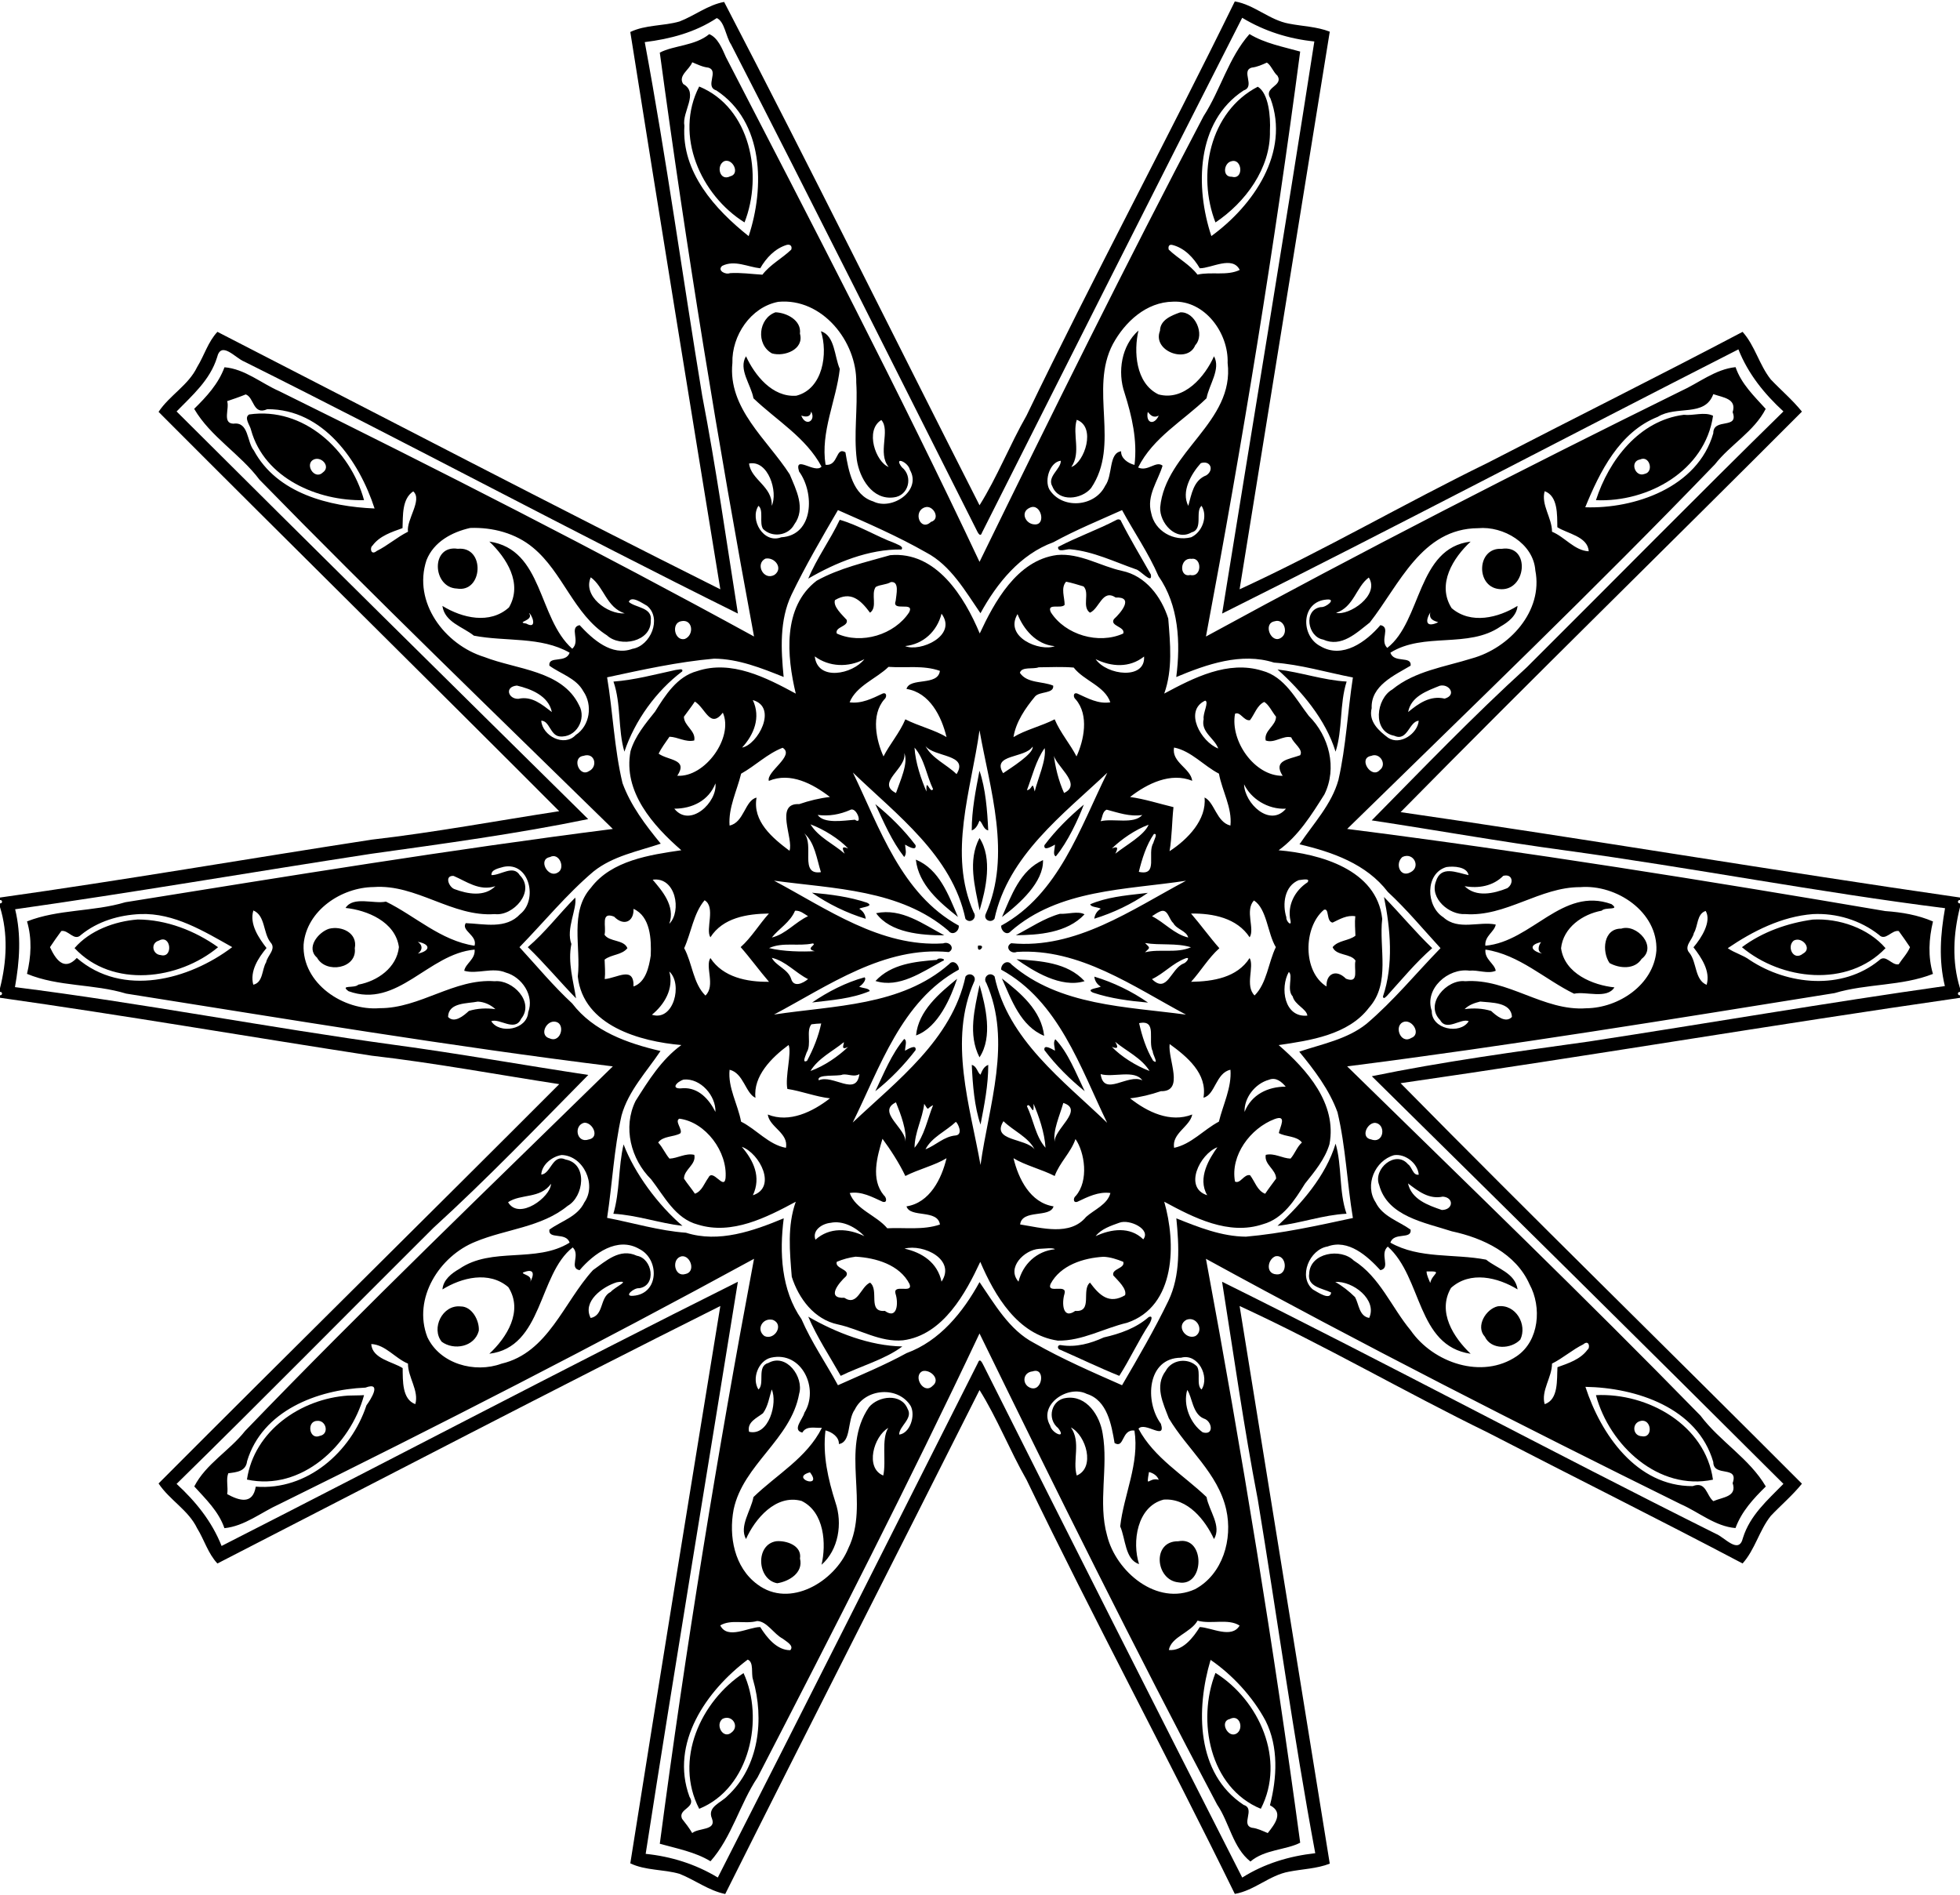
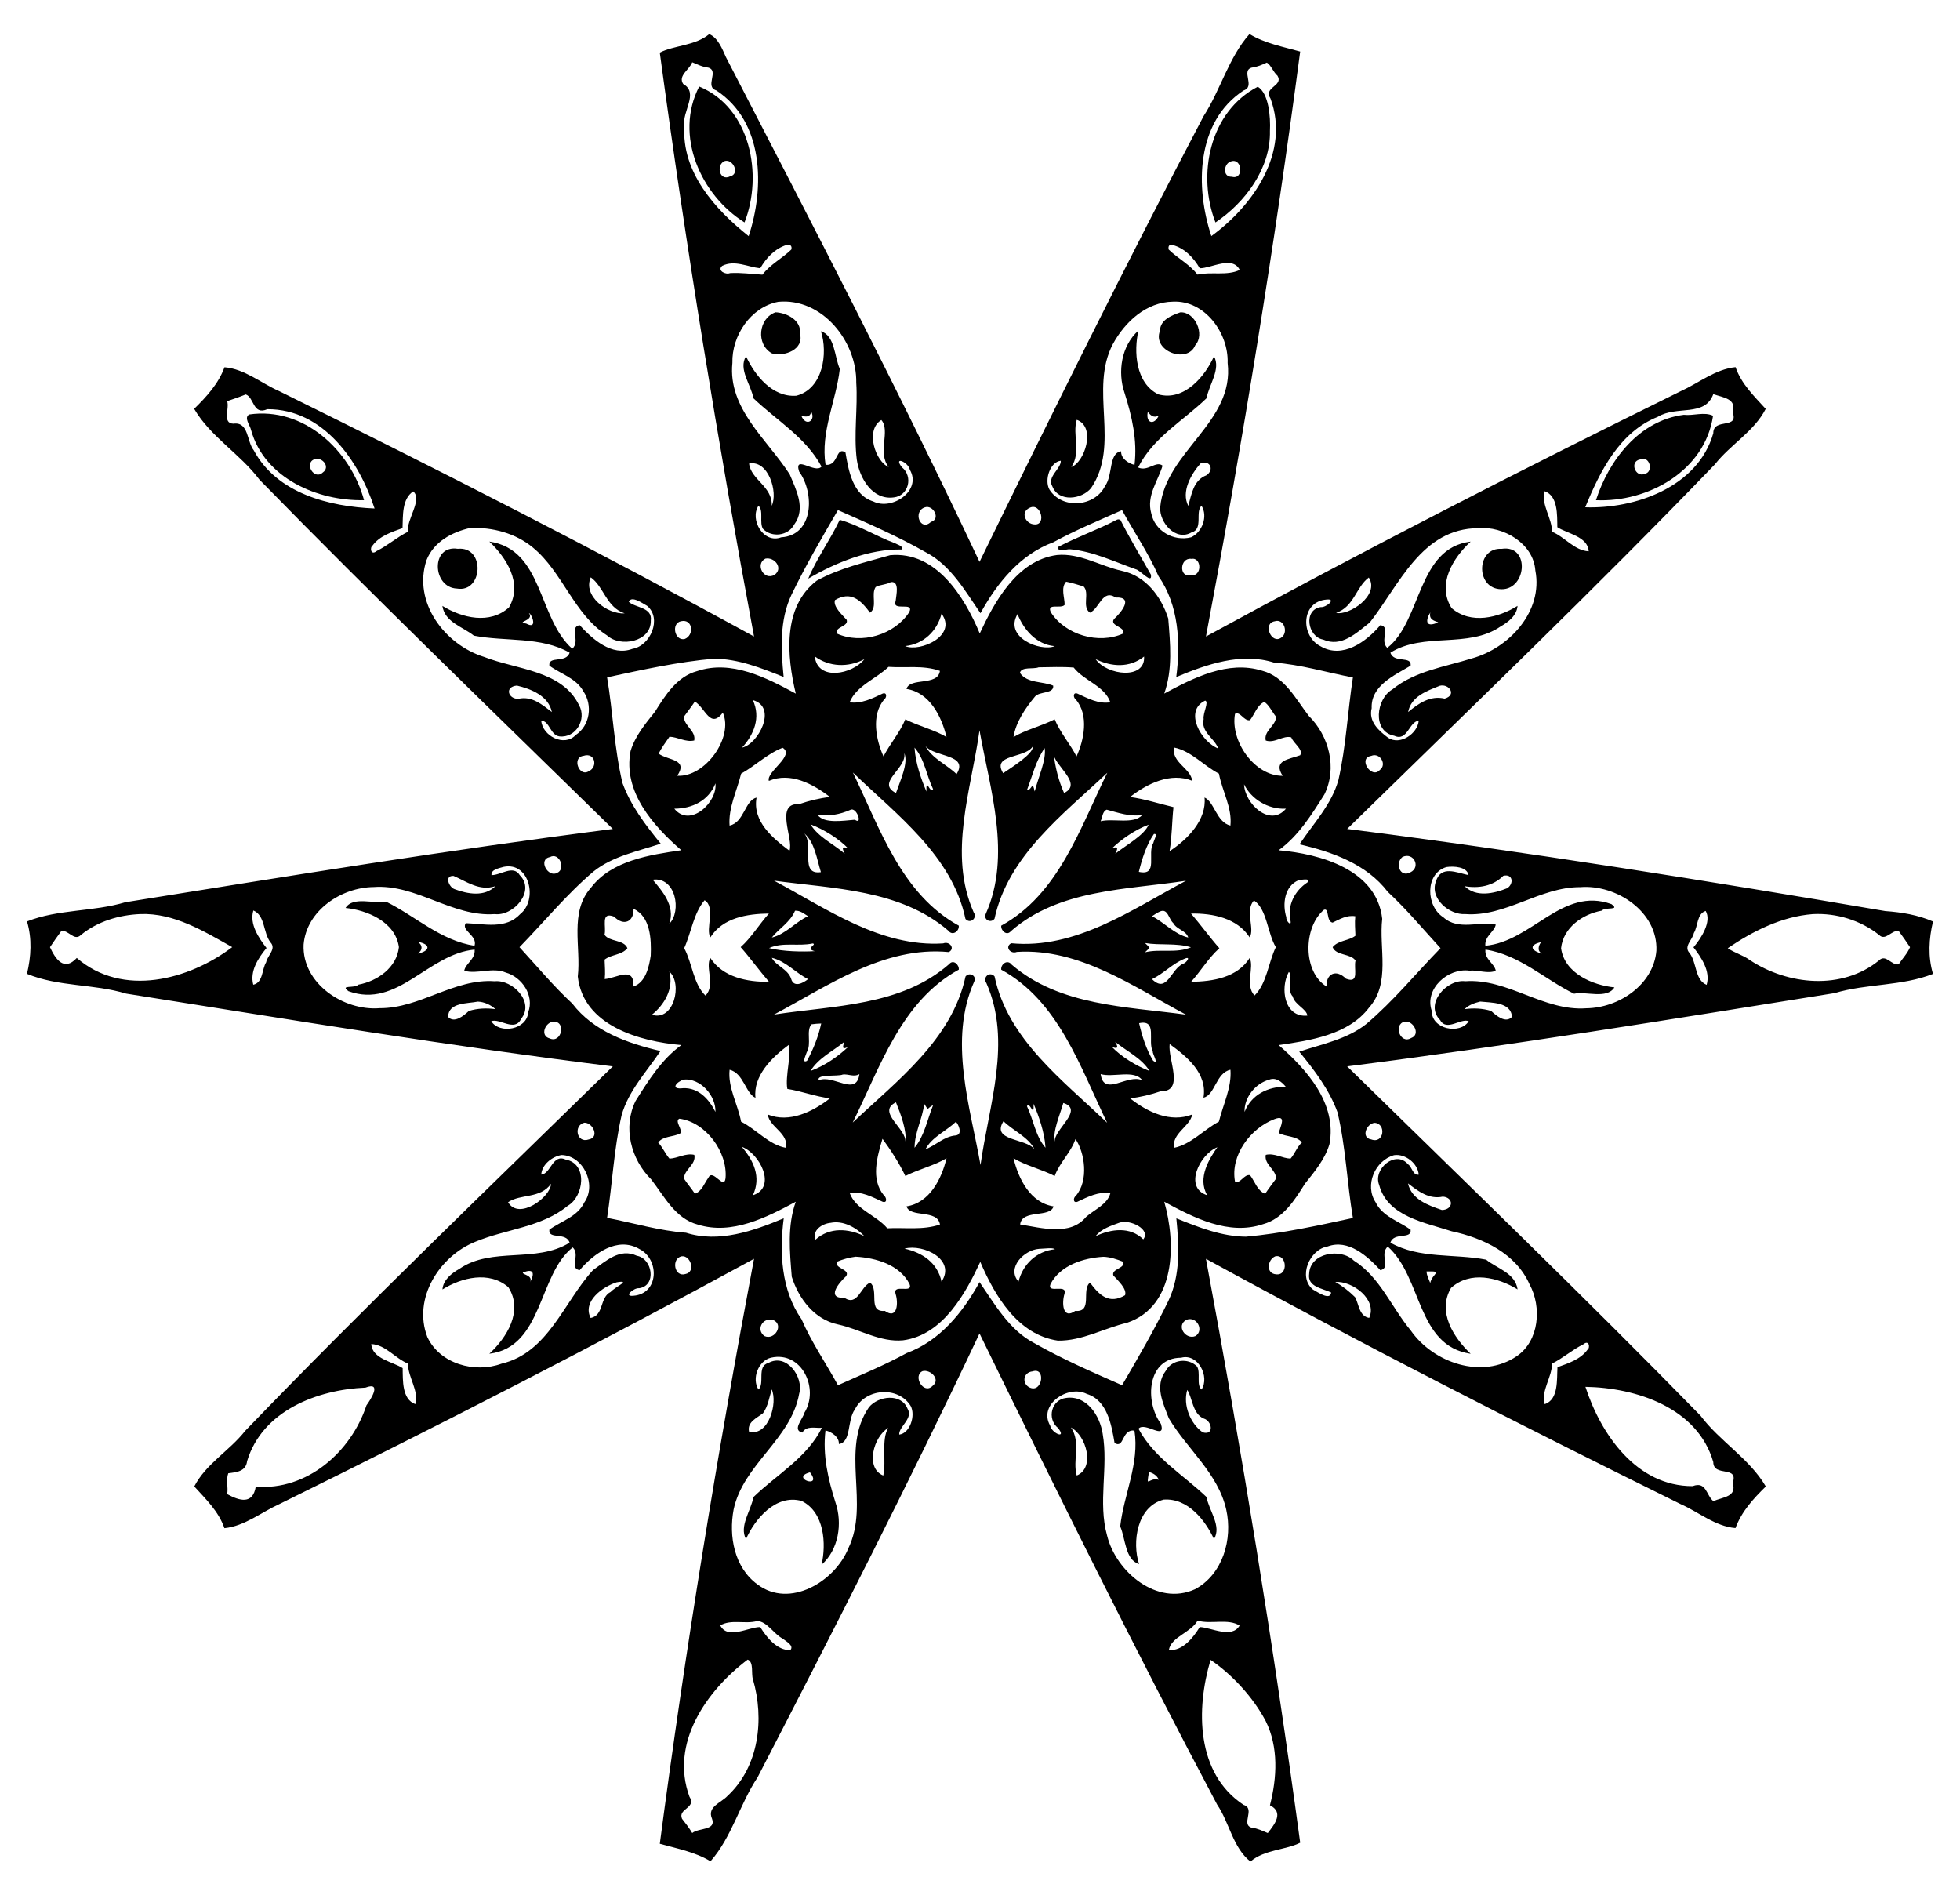
<svg xmlns="http://www.w3.org/2000/svg" width="1453pt" height="1405pt" viewBox="0 0 1453 1405">
-   <path d="M503.78 15.91C515 11.58 524.81 3.65 536.82 1.44c64.17 123.39 126.17 248.86 189.33 373.12 12.93-20.56 22.5-44.94 34.87-66.55C810.75 204.86 865.05 103.83 915.4 1.05c14.44 2.42 25.7 13.88 40.15 16.48 10.05 1.97 20.61 2.18 30.24 5.95-22.3 137.67-44.6 275.61-66.84 413.37 62.57-28.78 122.15-63.61 184.07-93.83 62.83-32.5 126.37-64.09 188.8-97.01 9.2 10.24 12.36 24.51 20.9 35.26 7.62 8.02 16.13 15.21 23.1 23.86-98.84 99.08-199.72 197.56-297.53 296.9 138.39 19.96 276.32 43.37 414.71 63.31v1.85c-2.01-.15-2.04 2.68 0 2.5v2.75c-4.99 19.87-6.1 40.37 0 60.16v2.75c-2.06-.23-2.01 2.63 0 2.48v1.85c-138.39 19.9-276.32 43.34-414.71 63.29 97.81 99.34 198.69 197.82 297.53 296.9-6.97 8.64-15.48 15.83-23.1 23.86-8.54 10.74-11.7 25.02-20.9 35.26-62.43-32.93-125.97-64.51-188.8-97.01-61.92-30.22-121.5-65.05-184.07-93.83 22.24 137.76 44.54 275.7 66.84 413.37-9.63 3.76-20.19 3.97-30.24 5.95-14.45 2.59-25.71 14.06-40.15 16.48-50.35-102.78-104.65-203.81-154.38-306.96-12.37-21.61-21.94-45.99-34.87-66.55-62.62 124.61-126.16 248.9-188.52 373.59-12.27-2.53-22.37-10.41-33.85-14.95-11.94-3.48-25.16-2.34-36.52-7.79 21.79-137.61 44.26-275.52 66.74-413.15-124.76 62.4-248.75 127.2-372.82 190.87-6.95-7.38-9.78-17.6-15.05-26.12-6.47-13.49-20.48-20.94-28.58-33.2 97.93-98.22 198.79-197.57 297.02-296.02-45.12-6.92-92.7-15.79-139.07-21.1C183.66 768.41 91.94 752.62 0 739.64v-1.84c1.99.13 2.02-2.7 0-2.5v-2.75c4.99-19.87 6.09-40.36 0-60.14v-2.75c2.04.21 1.99-2.65 0-2.48v-1.84c91.95-12.93 183.66-28.76 275.5-42.91 46.37-5.31 93.95-14.18 139.07-21.1-98.23-98.46-199.09-197.8-297.02-296.02 8.1-12.26 22.11-19.72 28.58-33.2 5.27-8.52 8.1-18.74 15.05-26.12C285.25 309.66 409.24 374.45 534 436.86c-22.48-137.63-44.95-275.54-66.74-413.15 11.36-5.46 24.58-4.32 36.52-7.8m27.6-2.51c-16.12 10.65-34.56 15.5-53.41 17.82 16.19 87 28.2 174.86 42.61 262.22 10.32 53.49 17.9 107.57 26.46 161.4-122.62-60.78-243.39-125.66-366.01-186.82-6.41-2.47-17.12-15.8-20.12-3.07-5.2 16.75-18.22 27.99-30.01 40.06 101.37 101.07 203.23 201.65 305.13 302.18-52.11 10.78-107.6 18.29-161.09 25.75-87.67 13.45-177.31 28.86-263.72 41.09 4.68 19.24 3.31 38.43-.13 57.72 94.09 11.83 187.53 29.97 281.43 42.83 47.89 6.45 95.72 15.04 143.59 22.27-37.74 38.25-75.16 77.23-114.87 113.4-63.49 63.19-126.4 127.1-190.34 189.75 14.24 13.1 26.16 27.82 33.37 46.01 127.52-64.93 254.69-131.88 382.74-195.85-22.76 141.22-46.5 283.47-68.36 424.1 18.99 1.94 37.03 7.61 53.48 17.55 64.09-125.8 128.8-254.57 192.89-381.65 1.57-4.41 3.62 1.35 4.67 3.16 63.3 126.16 127.69 253.68 191.21 378.52 16.49-10.42 34.94-15.92 54.13-18.06-16.19-87-28.2-174.86-42.61-262.22-10.32-53.49-17.9-107.57-26.46-161.4 122.62 60.78 243.39 125.66 366.01 186.82 6.41 2.46 17.12 15.8 20.12 3.07 5.2-16.75 18.22-28 30.01-40.06-101.37-101.07-203.23-201.65-305.13-302.18 52.11-10.78 107.6-18.29 161.09-25.75 87.67-13.45 177.31-28.86 263.72-41.09-4.68-19.25-3.31-38.44.13-57.72-94.09-11.83-187.53-29.97-281.43-42.83-47.89-6.45-95.72-15.04-143.59-22.27 37.74-38.25 75.16-77.23 114.87-113.4 63.49-63.19 126.4-127.1 190.34-189.75-14.24-13.11-26.16-27.83-33.37-46.01-127.52 64.93-254.69 131.88-382.74 195.85 22.76-141.22 46.5-283.47 68.36-424.1-18.99-1.94-37.03-7.62-53.48-17.55-64.09 125.79-128.8 254.57-192.89 381.65-1.36 4.17-3.41-.69-4.33-2.51-60.39-119.87-120.34-239.9-181.67-359.31-3.99-5.99-4.75-16.95-10.6-19.62z" />
  <path d="M525.78 25.31c6.42 2.64 9.62 10.84 12.34 16.98 64.06 123.9 128.55 247.98 188.03 374.21 53.71-109.99 108.76-221.23 166.04-330.29 12.67-19.57 18.6-43.51 34.09-60.96 11.43 6.94 25.08 9.45 37.58 12.97-19.09 144.86-42.77 289.94-69.85 433.63 115.83-63.21 233.42-123.44 351.94-181.86 13.41-6.05 25.65-16.31 40.67-17.82 4.29 12.5 13.79 21.48 22.34 30.94-8.57 16.73-26.1 26.39-37.69 41.16-88.82 92.22-181.13 180.7-272.58 270.22 133.19 16.93 266.17 38.27 398.92 60.89 12.21.86 24.13 2.86 35.37 7.71-3.08 12.83-3.83 26.09-.02 38.87-23.2 9.17-49.06 7.05-72.91 14.22-120.51 19.32-240.65 38.96-361.36 54.32 87.8 85.98 175.87 170.81 261.92 258.89 14.35 19.16 36.32 31.77 48.44 52.54-9.21 9.04-17.92 18.46-22.48 30.82-15.03-1.23-27.19-11.84-40.62-17.73-118.54-58.5-236.17-118.47-351.94-181.86 26.73 143.63 50.33 288.27 69.87 432.84-10.6 5.47-26.39 4.96-36.89 13.95-13.05-10.28-15.6-28.87-24.7-42.23-60.95-115.05-119.3-232.84-176.14-349.22-52.38 110.89-108.18 220.02-164.54 329.07-13.21 19.83-19.09 44.35-34.89 62.18-11.43-6.94-25.08-9.46-37.58-12.97 19.09-144.86 42.77-289.94 69.85-433.63-115.83 63.2-233.42 123.44-351.94 181.86-13.42 6.05-25.66 16.31-40.67 17.82-4.3-12.51-13.8-21.49-22.34-30.94 8.57-16.73 26.09-26.4 37.69-41.16 88.82-92.22 181.13-180.7 272.58-270.22-120.51-14.93-240.39-34.9-360.76-53.95-24.06-7.34-50.27-4.97-73.53-14.65 3.07-12.83 3.83-26.09.02-38.87 23.19-9.17 49.06-7.05 72.91-14.22 120.51-19.32 240.65-38.96 361.36-54.32-87.8-85.98-175.87-170.81-261.92-258.89-14.35-19.17-36.32-31.77-48.44-52.54 9.2-9.05 17.92-18.46 22.48-30.82 15.03 1.22 27.18 11.84 40.62 17.73 118.54 58.5 236.17 118.47 351.94 181.86C532.25 328.21 508.66 183.57 489.12 39c10.5-5.45 26.13-4.97 36.66-13.69m-12.61 20.85c-2.05 5.54-10.78 9.95-6.68 16.11 11.88 6.63-1.13 20.65.87 31-2.21 34.35 22.65 61.92 47.64 81.77 11.92-35.94 11.44-84.69-23.96-108.01-9-2.87 2.44-14.56-6.05-16.92-4.22-.44-7.96-2.38-11.82-3.95m425.97.24c-3.58 1.64-7.19 3.24-11.14 3.71-8.36 2.34 2.88 13.92-6.03 16.92-35.54 23.24-35.92 72.08-23.96 107.97 31.01-22.55 58.52-62.02 43.86-101.91-5.65-8.56 9.83-9.15 5.16-16.95-3.14-2.67-4.87-8.04-7.89-9.74M583.2 181.55c-8.7 2.69-15.21 9.62-19.62 17.33-9.33-.99-19-6.41-28.24-1.77-3.91 3.49 2.64 6.73 5.8 5.37 8.07-.52 16.04.7 24.07 1.15 5.79-7.6 14.59-12.05 21.39-18.61.79-2.59-.8-4.15-3.4-3.47m285.98.05c-2.59-.68-3.32 1.2-2.78 3.42 6.77 6.54 15.55 10.98 21.33 18.56 10.27-2.33 21.89 1.08 31.32-3.48-5.4-10.85-21-1.19-29.63-1.23-4.52-7.77-11.26-14.99-20.24-17.27M576.9 223.75c-20.42 3.93-34.49 25.07-33.96 45.3-3.45 33.86 25.85 56.72 42.49 82.59 4.76 11.47 12.13 25.3 3.38 37.13-4.41 8.4-16.49 10.01-23.16 3.32-2.96-4.55.68-13.91-3.4-17.13-6.63 10.22 3.74 28.37 16.9 23.33 24.17-1.44 24.8-32.87 13.24-48.75-4.01-12.89 11.86 2.01 16.62-3.66-11.56-21.6-33.31-34.23-50.46-50.63-1.76-10.12-11.38-21.49-5.52-31.16 6.42 13.9 19.41 30.58 37.31 29.25 19.87-5.07 23.52-31.63 18.24-47.78 10.42 3.21 9.95 18.84 13.98 27.92-2.63 23.52-14.42 46.62-10.56 71.07 9.79 1.05 7.3-13.68 14.73-9.27 2.28 13.43 5.35 31.74 20.63 36.43 13.79 6.99 36.15-7.92 27.15-23.44-1.29-5.94-12.52-10.37-5.94-1.92 8.61 6.96 4.98 21.18-6 22.37-15.92 2.14-25.4-14.32-27.4-27.9-2.41-18.94.82-38.24-.41-57.15.51-30.58-25.32-63.04-57.86-59.92m292.79-.12c-19.96.23-35.76 15.01-44.7 31.45-17.71 33.61 5.71 74.6-16.16 106.75-6.98 8.45-23.97 10.58-28.65-1.17-4.33-7.28 6.45-12.95 6.21-19.11-7.93.86-12.32 14.11-8.48 21.26 9.38 14.98 33.66 13.04 41.35-2.63 5.85-7.98 2.48-24.31 11.86-25.64-.3 5.09 4.97 8.87 9.92 10.1 2.21-18.23-1.91-36.12-7.39-53.38-5.35-15.54-2.34-35.08 10.32-46.23-3.57 15.17-2.3 39.02 14.8 47.33 19.16 5.25 34.64-13.5 41.2-28.26 5.19 9.53-3.67 20.96-5.54 31.13-17.2 16.69-39.63 29.05-50.72 51.33 7.22 3.32 13.3-5.31 18.13-1.35-3.44 11.47-12.01 22.17-8.44 35.1 2.59 13.36 16.65 21.27 29.6 17.98 8.26-3.72 12.62-15.61 7.74-23.32-4.98 4.11 1.5 17.36-7.32 19.64-11.76 6.96-24-7.17-23.34-18.53 3.81-41.34 55.27-63 49.99-107.04.77-22.12-16.89-46.48-40.38-45.41m-687.53 68.76c-4.53 1.86-9.16 3.43-13.79 5 1.95 5.14-3.85 16.45 4.65 16.69 11.49-1.61 9.87 13.38 15.1 19.75 17.21 32.04 56.07 41.74 89.56 43.11-11.37-35.05-37.87-73.76-79.52-73.6-10.75 4.77-9.67-8.79-16-10.95m1087.95-.21c-6.31 17.25-27.21 8.18-41.13 16.8-28.46 11.25-43.02 40.71-53.8 67.06 36.25 1.29 83.42-14.53 94.92-54.86-.07-11.77 19.16-2.52 14.35-15.62 3.16-10.03-6.9-10.8-14.34-13.38m-668.78 12.94c-.62 4.27-3.97 4.08-7.34 2.94 3.35 8.72 11.06 3.69 7.34-2.94m249.54.23c-1.71 8.38 4.7 10.27 8.14 2.71-4.17 2.23-6.32-.63-8.14-2.71m-197.52 6c-12.44 7.58-4.07 31.2 5.45 34.84-8.54-10.33 1.48-27.05-5.45-34.84m144.87-.15c-3.41 11.09 3.43 24.11-4.02 34.99 9.76-3.37 18.62-29.72 4.02-34.99M555.3 343.62c1.39 12.06 17.51 16.96 16.8 31.34 4.78-10.11-2.46-34.18-16.8-31.34m334.9-.29c-7.25 8.06-14.72 21.17-9.29 31.67 2.42-8.61 3.77-18.95 13.4-22.66 5.94-3.93 3.02-11.31-4.11-9.01m-583.86 20.92c-8.47 5.62-7.56 18.07-7.94 27.25-8.06 2.89-16.95 5.73-22.25 12.94-2.17 1.56-1.27 7.62 3.12 4 8.1-4 15.03-10.23 23.18-14.28-1.31-8.94 10.98-23.74 3.89-29.91m838.77-.13c-2.85 10 5.49 19.85 5.44 30.04 9.56 3.91 16.6 13.99 27.2 14.51-.57-11-16.19-13.19-23.26-17.86-.15-9.15.53-23.14-9.38-26.69m-459.56 11.99c-9.05 3.1-3.25 18.22 4.54 10.79 7.62-2.11 1.65-13.05-4.54-10.79m77.96.23c-7.51 3.17-3.25 12.32 3.57 12.4 8.76.48 4.53-16.22-3.57-12.4m-142.32 1.79c-12.01 20.56-24.05 41.25-34.4 62.66-9.05 18.99-7.85 40.67-5.85 61.05-16.48-6.61-33.56-13.43-51.56-13.58-26.77 2.36-53.09 8.19-79.32 13.84 4.35 26.02 5.27 52.65 11.41 78.38 6.09 16.73 17.11 31.22 28.36 44.92-16.98 5.71-35.43 9.13-49.81 20.6-20.01 16.96-36.64 37.39-54.91 56.14 12.85 13.98 25.07 28.75 39.06 41.7 15.82 20.71 41.07 29.56 65.47 35.26-10.31 15.41-23.82 29.55-28.86 47.74-5.68 25-6.84 50.73-10.72 75.95 19.26 3.69 38.65 9.6 58.49 11.03 24.33 7.75 49.92-1.32 72.45-10.69-3.26 25.36-1.91 53.18 13.18 74.79 7.39 17.11 18.14 32.62 27.01 48.94 17.01-7.66 34.47-14.8 50.89-23.81 24.59-8.97 41.87-30.37 54.07-52.63 11.02 15.97 21.97 35.5 40.34 45.08 20.97 11.97 43.28 21.64 65.32 31.37 12.01-20.56 24.05-41.25 34.4-62.66 9.04-18.99 7.85-40.67 5.85-61.05 16.48 6.61 33.55 13.43 51.56 13.58 26.77-2.36 53.09-8.19 79.32-13.84-4.35-26.02-5.28-52.65-11.41-78.38-6.09-16.73-17.11-31.22-28.36-44.92 16.97-5.72 35.43-9.13 49.81-20.6 20.01-16.96 36.64-37.39 54.91-56.14-12.85-13.98-25.08-28.75-39.06-41.7-15.83-20.71-41.08-29.56-65.47-35.26 10.31-15.42 23.81-29.55 28.86-47.74 5.68-25 6.83-50.73 10.72-75.95-19.26-3.69-38.65-9.6-58.49-11.03-24.33-7.75-49.93 1.31-72.45 10.69 3.25-25.36 1.91-53.19-13.18-74.79-7.39-17.11-18.14-32.62-27.01-48.94-17.01 7.66-34.47 14.8-50.89 23.81-24.59 8.97-41.87 30.37-54.07 52.63-11.03-15.97-21.97-35.5-40.34-45.08-20.97-11.97-43.29-21.64-65.32-31.37m-272.63 13.24c-13.63 3.08-27.01 10.31-32.37 23.84-10.37 31.22 13.51 62.76 42.8 71.8 23.99 9.38 57.75 9.9 70.25 35.71 5.89 10.35-2.26 24.59-14.59 23.16-6.76-.95-7.24-11.51-13.41-11.66.82 11.27 17.02 19.8 25.56 10.63 10.63-6.99 12.67-22.22 5.64-32.41-5.3-9.73-16.74-12.81-25.18-18.99-.91-7.64 12.42-1.48 14.99-9.63-21.49-12.2-47.39-8.02-70.96-12.61-8.26-6.65-21.57-9.89-23.33-22.05 14.68 8.99 35.14 13.92 49.36 1.11 10.43-17.87-1.99-36.85-14.56-48.82 40.13 5.9 35.72 56.54 61.45 79.46 6.39-5.68-2.58-15.84 5.47-17.5 9.73 10.56 23.83 23.26 39.14 17.57 13.43-2.19 22.06-22.57 10.91-31.87-3.55-1.91-11.67-7.9-13.6-2.96 4.8 4.45 17.68 3.96 16.31 13.89.39 15.76-22.61 20.14-32.46 10.97-24.6-15.61-32.72-46.84-54.9-65.09-12.87-10.71-29.96-15.15-46.52-14.55m747.29.17c-41.99.16-58.47 41.95-80.38 69.91-9.81 7.65-21.04 18.76-34.58 12.66-11.54-1.96-14.92-22.11-1.72-24.08 3.7.53 12.01-6.33 4.35-5.59-19.17 1.41-19.59 27.05-4.54 34.65 16.33 9.55 33.86-3.38 44.34-15.68 8.08 1.55-.82 11.22 5.1 16.88 25.65-19.95 21.98-74.01 61.82-78.81-12.91 11.94-25.37 31.58-14.1 49.34 14.34 12.27 34.65 7.12 48.85-1.68-.53 7.13-6.83 12.01-12.58 15.27-23.96 16.55-56.83 3.95-81.66 19.41 2.56 8.15 15.9 1.99 14.99 9.63-12.04 7.18-29.62 14.86-28.88 31.54-2.5 9.84 5.31 16.79 12.26 21.97 8.9 5.79 21.82-3.18 22.62-12.69-7.15.53-8.26 15.65-18.1 11.16-16.65-3.14-13.41-27.58-1.48-34.32 16.66-13.71 38.86-16.72 58.9-23.01 27.77-7.6 53.06-34.99 47.13-65.23-1.44-20.13-23.8-33.03-42.34-31.33M567.4 414.11c-7.8 3.91-1.31 16.58 6.74 12.04 6.78-4.84.17-13.42-6.74-12.04m315.88.17c-8.7-1.2-9.4 13.96-.97 11.98 9 1.98 8.75-13.38.97-11.98m-445.33 13.7c-6.13 13.63 12.25 27.59 25.19 26.72-13.61-4.39-15.44-19.77-25.19-26.72m576.78.14c-9.39 6.86-11.03 21.88-24.26 26.18 9.44 2.37 32.68-13.01 24.26-26.18m-622.61 26.35c4.3 5.75-10.42 6.59-2.04 7.77 8.93 4.9 4.08-7.3 2.04-7.77m668.22-.5c-3.81 6.15-3.52 11.69 5.86 7.32-3.55-1.23-7.03-2.21-5.86-7.32m-555.37 6.52c-7.67 1.43-4.89 14.91 2.64 13.2 7.17-2.81 6.12-15.05-2.64-13.2m439.93.07c-9.05 1.6-2.41 17.16 4.75 12.23 5.77-3.52 2.37-14.54-4.75-12.23m-561.73 47.65c-9.46.95-6.3 10.11 1.12 9.82 10.03-2.28 17.57 4.29 24.82 9.82-2.46-12.07-15.47-17.16-25.94-19.64m684.21.13c-9.57 3.87-21.36 7.89-23.49 19.51 7.66-6.35 16.38-12.51 27.06-9.96 9.21-2.61 3.38-11.23-3.57-9.55m-634.85 51.97c-8.86 1.11-3.14 16.16 4.06 11.33 6.87-3.14 4.47-14.2-4.06-11.33m583.98.02c-10.13 1.64.18 17.46 6.35 10.5 5.55-4.02.19-13.26-6.35-10.5m-608.84 75.02c-9.03 1.66-1.58 15.44 5.33 11.73 6.72-2.87 1.69-15.59-5.33-11.73m632-.09c-5.73 4.76-1.82 15.62 5.86 11.41 8-3.81 2.5-15.29-5.86-11.41m-666.25 7.31c-3.21 1.01-9.54 1.9-9.07 6.15 6.92.14 16.14-7.86 20.99.06 11.95 11.91-4.91 30.57-18.56 28.84-31.52 2.28-58.13-22.41-89.8-20.05-23.9.24-49.78 17.38-51.91 42.63-1.27 28.85 29.69 49.34 56.41 47.16 29.84.18 55.26-22.16 85.26-19.97 13.23-1.34 29.75 15.45 19.58 27.86-4.61 10.01-16.01-.7-22.14 1.77 6.15 9.78 26.54 6.34 27.39-6.63 4.7-12.34-4.64-26.13-16.64-29.44-9.86-4.2-21.3 1.48-30.77-1.32.87-5.35 8.35-8.52 7.7-15.7-34.6 3.14-57.04 44.04-93.5 30.84-6.7-5 4.42-1.84 7.27-4.85 14.18-2.59 28.5-12.58 30.1-27.83-2.62-18.95-23.87-27.44-39.55-29.03 5.59-8.97 21.12-2.74 29.91-4.7 21.61 10.53 40.66 29.01 65.71 32.71 2.32-7.66-10.17-11.2-6.52-16.75 13.55.5 29.75 4.76 40.36-6.71 13.26-10.43 7.04-38.92-12.22-35.04m698.81.18c-16 4.8-15.13 29.15-2.22 37.24 11.03 10.07 26.69 2.74 38.83 5.38-.87 5.35-8.37 8.5-7.7 15.7 34.6-3.14 57.04-44.04 93.5-30.84 6.69 4.99-4.43 1.83-7.27 4.85-14.18 2.58-28.5 12.57-30.1 27.83 2.62 18.95 23.87 27.44 39.55 29.03-5.59 8.97-21.13 2.73-29.91 4.7-21.61-10.53-40.66-29.01-65.71-32.71-.8 7.21 6.79 10.35 7.64 15.7-5.87 2.54-12.99-.74-19.52-.08-15.78-2.19-33.59 13.42-27.91 29.86-.25 13.64 21.1 17.71 27.4 7.61-5.67-2.54-16.48 7.85-21.15-.8-11.95-11.91 4.9-30.57 18.56-28.84 31.51-2.28 58.13 22.41 89.8 20.05 23.9-.24 49.77-17.38 51.91-42.63 1.27-28.85-29.69-49.34-56.41-47.16-29.84-.18-55.27 22.16-85.26 19.97-11.83.8-26.48-11.61-21.8-24.12 3.66-12.28 15.32-6.63 24.21-4.76-1.08-6.25-10.96-6.81-16.44-5.98m-735.97 6.57c-7.03-.45-3.5 8.36.71 9.8 9.69 3.62 22.16 5.94 30.27-2.2-11.87 3.94-21.53-3.62-30.98-7.6m778.15-.07c-7.55 7.64-18.32 9.49-28.65 7.67 8.48 8.49 21.72 5.49 31.61 1.5 5.08-3.37 4.16-10.96-2.96-9.17m-926.58 25.69c-3.04 10.17 4.01 20.36 9.75 27.82-6.15 7.45-12.48 17.08-9.82 27.2 7.39-1.59 6.32-11.41 9.54-16.63.95-5.11 7.83-9.87 3.19-14.81-5.52-7.07-3.75-19.86-12.66-23.58m1076.63.34c-6.65 2.16-5.61 11.32-8.76 16.39-.96 5.1-7.83 9.86-3.19 14.81 5.52 7.07 3.74 19.85 12.66 23.58 3.03-10.18-4.01-20.36-9.75-27.82 5.91-6.86 13.62-19.2 9.04-26.96m-1160.41 2.31c-15.85.7-31.58 5.34-44.01 15.45-5.02 5.08-9.34-3.96-14.59-2.87-2.88 3.91-5.72 7.91-8.39 11.97 3.85 8.36 10.21 18.47 19.87 7.99 34.03 29.42 83.1 16.28 115.23-8.02-20.99-11.75-43.03-25.43-68.11-24.52m1239.79.04c-23.02 1.76-44.53 12.68-63 25.26 5.1 3.6 11.38 5.08 16.41 8.85 28.17 18.57 68.32 22.5 95.71.22 5.02-5.08 9.34 3.96 14.59 2.87 2.73-4.21 6.55-8.13 8.39-12.69-2.66-4.05-5.51-8.02-8.35-11.95-5.18-1.05-9.89 7.78-14.62 2.84-13.82-10.91-31.6-16.3-49.13-15.4M309.72 698.17c3.74 2.45 3.64 6.15.07 8.72 9-1.87 9.92-6.91-.07-8.72m832.77.22c-9.57 2.06-7.44 6.57.7 8.5-4.84-2.29-1.51-7.69-.7-8.5m-788.3 44.09c-7.58 1.59-21.78.43-22.03 11.37 4.66 5.02 11.68-.97 15.43-4.44 6.29-1.95 13.13-2.24 19.65-1.33-3.47-3.26-8.29-5.4-13.05-5.6m743.13-.03c-4.17 1.01-8.49 2.5-11.56 5.63 6.51-.91 13.34-.62 19.65 1.33 3.73 3.47 10.78 9.46 15.43 4.44-.55-11.18-15.5-10.49-23.52-11.4m-687.07 14.88c-6.15.46-10.19 10.52-2.74 12.44 8.8 3.95 12.45-12.81 2.74-12.44m631.05 0c-8.61 1.96-3.33 17.14 4.85 12.14 7.29-2.58 1.55-13.2-4.85-12.14m-608.1 74.92c-8.23 1.89-5.79 15.61 3.29 12.42 8.18-1.44 3.06-12.55-3.29-12.42m585.9.11c-6.05.41-10.45 11.04-2.59 12.3 9.69 3.53 11.24-11.79 2.59-12.3m-602.72 23.85c-6.99 1-14.79 7.17-15.12 14.52 7.14-.53 8.25-15.66 18.1-11.16 16.65 3.14 13.41 27.57 1.48 34.32-19.42 15.97-45.83 17.19-68.38 26.59-26.66 10.65-46.68 42.02-35.65 70.68 9.3 19.9 35.13 27.02 54.99 19.73 34.58-8.1 46.12-45.67 67.78-69.33 9.57-6.73 19.9-16.59 32.53-10.67 11.54 1.96 14.92 22.11 1.72 24.08-3.72-.54-12.01 6.33-4.35 5.59 19.17-1.41 19.59-27.05 4.54-34.65-16.33-9.55-33.86 3.38-44.34 15.68-8.08-1.56.82-11.22-5.1-16.88-25.65 19.95-21.98 74.01-61.82 78.81 12.9-11.94 25.37-31.59 14.1-49.34-14.34-12.27-34.65-7.12-48.85 1.68.53-7.13 6.82-12.02 12.58-15.27 23.96-16.55 56.83-3.95 81.66-19.41-2.57-8.15-15.9-2-14.99-9.63 8.87-6.49 20.85-9.51 25.94-20.24 9.33-13.1-.69-34.62-16.82-35.1m617.06.12c-14.17 4-22.02 22.24-13.63 34.96 5.07 10.49 17.06 13.9 25.93 20.26.91 7.63-12.43 1.48-14.99 9.63 21.49 12.19 47.39 8.02 70.96 12.61 8.26 6.65 21.56 9.88 23.33 22.05-14.68-8.99-35.15-13.93-49.36-1.11-10.43 17.86 1.99 36.85 14.56 48.82-40.14-5.9-35.72-56.54-61.45-79.46-6.39 5.68 2.58 15.84-5.47 17.5-9.73-10.57-23.83-23.26-39.14-17.57-13.43 2.18-22.07 22.56-10.91 31.87 3.38 1.89 12.91 8.55 13.55 2.24-6.47-3.18-17.81-4.09-16.28-13.91.55-15.59 23.43-19.25 33.04-9.8 19.33 12.16 27.99 34.72 42.21 51.79 16.73 24.1 52.94 36.55 78.57 19.16 16.81-11.39 18.7-36.52 9.53-53.32-10.14-22.86-34.37-34.32-57.65-39.29-19.92-6.5-47.65-10.98-53.82-34.35-4.76-11.98 12.32-26.14 21.4-15.33 3.05 1.97 3.56 8.48 7.94 7.7-.69-8.38-9.96-15.7-18.32-14.45m-624.95 21.22c-8.03 11.25-22.36 7.24-31.83 13.65 8.02 13.75 31.58-3.82 31.83-13.65m635.31-.3c2.62 11.92 14.92 16.23 25.1 19.72 8.57-.14 9.08-9.28.7-9.91-10.28 2.2-18.29-4.06-25.8-9.81m-538.4 54.02c-7.96 1.61-5.57 15.74 2.7 13.17 7.92-1.53 3.92-13.93-2.7-13.17m439.99.04c-5.91 2.5-7.14 12.9.74 13.35 9.07 1.01 7.98-15.17-.74-13.35m-557.75 12.06c-.76 1.54 8.42 1.99 5.02 7.66 3.31-5.67 4.16-11.46-5.02-7.66m669.91-.87c.06 3.02 1.69 5.76 2.72 8.56 1.56-7.28 10.27-8.81-2.72-8.56m-600.38 8.07c-10.3 3.2-25.64 14.14-19.28 26.46 10.02-2 6.48-15.24 14.83-19.32 3.25-3.79 15.84-9.08 4.45-7.14m532.69-.27c5.39 3.04 10.29 6.92 14.68 11.26 2.97 5.41 2.98 14.11 10.48 15.41 6.21-13.57-12.27-27.56-25.16-26.67m-416.88 28.13c-7.77-1.95-12.74 7.32-6.23 12 7.59 3.38 14.73-8.59 6.23-12m306.5-.04c-7.94 4.43-.44 15.05 6.74 12.03 6.66-4.15.99-15.12-6.74-12.03m-604.23 17.94c.57 11 16.19 13.18 23.26 17.86.15 9.15-.53 23.13 9.38 26.69 2.86-10-5.51-19.87-5.44-30.04-9.56-3.92-16.61-13.99-27.2-14.51m898.48.23c-8.11 3.99-15.04 10.22-23.18 14.28.03 10.18-8.27 20.02-5.45 30.04 10.42-3.3 8.95-18.25 9.5-27.38 8.05-2.9 16.95-5.73 22.25-12.94 2.21-1.52 1.18-7.71-3.12-4m-602.1 9.86c-9.48 2.2-14.47 15.61-9.37 23.61 4.96-4.13-1.5-17.36 7.32-19.64 13.37-7.58 26.45 10.36 22.87 22.76-6.01 33.84-41.52 52.36-48.59 85.85-3.72 19.75.44 42.87 17.62 55.5 24.03 18.11 57.41-2.09 67.4-26.72 16.14-33.17-6.26-73.15 15.29-104.61 6.98-8.46 23.96-10.59 28.65 1.17 4.33 7.27-6.46 12.94-6.21 19.11 7.93-.87 12.31-14.12 8.48-21.26-9.38-14.98-33.66-13.04-41.35 2.63-5.86 7.98-2.49 24.3-11.86 25.64.3-5.09-4.97-8.87-9.92-10.1-2.21 18.23 1.91 36.11 7.39 53.38 5.35 15.54 2.34 35.08-10.32 46.23 3.57-15.17 2.3-39.02-14.8-47.33-19.16-5.25-34.64 13.49-41.2 28.26-5.2-9.53 3.67-20.96 5.54-31.13 17.2-16.69 39.63-29.05 50.72-51.33-5.1.32-11.43-1.82-14.51 3.53-7.85-1.87.5-10.1 1.51-14.64 11.18-17.81-1.78-45.98-24.66-40.91m303.94.05c-25.3.08-27.09 32.61-14.96 48.99 4.01 12.89-11.87-2.02-16.62 3.66 11.56 21.6 33.31 34.23 50.46 50.63 1.76 10.12 11.38 21.48 5.52 31.16-6.42-13.9-19.41-30.58-37.31-29.25-19.87 5.07-23.52 31.63-18.24 47.78-10.43-3.22-9.95-18.84-13.98-27.92 2.62-23.52 14.42-46.62 10.56-71.07-9.79-1.05-7.31 13.67-14.73 9.27-2.29-13.43-5.35-31.74-20.63-36.43-13.79-6.99-36.15 7.91-27.15 23.44 1.27 5.92 12.52 10.37 5.94 1.92-8.62-6.97-4.99-21.19 6-22.37 15.23-2.08 24.96 13.2 27 26.42 4.38 24.97-3.64 50.97 3.29 75.58 6.54 26.81 37.04 52.61 65.2 39.79 20.64-11.09 28.02-37.14 23.13-58.98-6.02-26.97-28.96-44.81-42.56-67.73-4.2-11.06-10.74-23.99-2.3-35.13 4.41-8.4 16.48-10.02 23.16-3.32 2.94 4.54-.7 13.89 3.4 17.13 6.24-9.56-2.65-27.06-15.18-23.57m-191.61 9.94c-7.59 3.35.7 17.78 7.37 10.95 6.27-4.79-1.57-12.4-7.37-10.95m81.59.18c-7.46.71-8.02 9.49-2.03 12.07 9.32 4.02 11.89-15.42 2.03-12.07m-494.64 12.05c-35.69 1.48-76.48 17.12-87.73 54.51-.9 7.71-7.93 8.19-13.94 8.97-1.83 4.62.04 10.41-.82 15.47 9.09 4.99 18.99 7.9 21.18-5.54 38.08 3.01 70.61-25.66 82.07-60.29 3.09-4.17 11.85-17.87-.76-13.12m904.41-.58c11.37 35.05 37.87 73.76 79.52 73.6 10.13-3.87 10.04 6.91 15.31 11.14 7.01-3.07 17.72-3.16 14.3-13.37 4.78-13.48-14.25-4.1-14.35-15.61-11.6-40.29-57.16-55.14-94.78-55.76M572.09 1030c-1.84 5.94-2.72 12.48-6.46 17.61-4.42 3.51-12.03 6.53-10.33 13.76 14.73 3.47 21.29-21.64 16.79-31.37m308.04.35c-3.34 11.36 2.43 25.05 11.45 31.42 8.73 2.58 7-8.41.83-10.21-8.42-3.42-8.57-16.01-12.28-21.21m-221.64 28.17c-10.83 6.28-17.42 29.68-3.71 35.28 2.4-10.7-1.62-26.88 3.71-35.28m135.41-.36c7.66 11.02 1.03 24.33 4.32 35.64 13.85-5.76 7.04-29.67-4.32-35.64m-193.45 33.27c-15.31 4.11 9.96 12.89 0 0m251.31-.23c-2.19 13.03-.38 3.55 7.25 5.74-1.16-3.09-4.18-4.98-7.25-5.74m-290.44 110.45c-8.93 2.49-19.28-1.53-27.37 3.25 5.4 10.85 20.98 1.18 29.63 1.23 4.84 7.79 12.39 17.24 22.28 17.15 3.08-3.4-3.08-6.48-5.57-8.52-6.89-3.63-11.59-12.81-18.97-13.11m326.47-.28c-5.04 8.99-19.48 11.89-21.3 21.77 10.24.92 18.03-9.12 22.93-17.02 8.76.38 23.69 8.86 29.53-1.09-8.46-5.46-21.25-.78-31.16-3.66m-333.5 28.89c-30.52 22.98-57.8 61.92-43.16 101.65 5.47 8.41-8.77 8.8-5.54 16.31 2.69 3.41 5.35 6.86 7.58 10.62 4.65-4 18.08-1.74 14.63-10.73-3.77-8.8 6.82-11.68 11.5-16.79 23.38-21.61 27.47-56.97 18.88-86.42-1.45-4.21.84-12.81-3.89-14.64m343.15.2c-10.87 36.31-10.89 84.21 24.52 107.51 8.99 2.86-2.44 14.56 6.05 16.92 4.21.43 7.95 2.37 11.82 3.95 5.26-6.68 12.03-15.3 1.62-20.61 5.22-20.36 6.47-43.13-3.18-62.49-9.55-17.98-24.99-34.47-40.83-45.28z" />
  <path d="M518.33 64.14c38.09 15.7 47.46 65.49 33.6 100.74-32.39-20.22-52.31-64.46-33.6-100.74m18.64 55.3c-6.29 3.02-3.58 15.28 4.38 11.25 7.39-1.67 2.05-13.43-4.38-11.25zM932.41 64.29c8.12 4.84 9.56 22.23 9.03 32.73.62 27.76-18.33 53.1-40.38 67.88-13.71-35.11-4.56-82.02 31.35-100.61m-19.44 55.21c-5.85 1.19-7.03 11.88.2 11.51 9.02 2.53 7.82-13.74-.2-11.51zM574.89 231.5c8.2.32 19.41 5.88 18.12 15.81 3.32 11.76-11.6 17.32-20.72 14.67-12.08-6.69-10.08-26 2.6-30.48zM874.93 231.55c10.89-.77 18.61 16.32 11.13 24.38-5.67 14.04-32.13 4.44-26.12-10.77.09-8.05 8.6-11.34 14.99-13.61zM184.7 307.24c40.34-5.87 75.09 26.43 85.18 63.54-34.34.73-73.78-16.23-83.73-51.89-.68-3.59-5.59-9.14-1.45-11.65m48.51 33.16c-8.11 2.88-.26 15.93 6.08 9.86 5.9-4.08-.38-11.68-6.08-9.86zM1248.26 307.49c7.12.82 15.2-2.43 21.67.71-5.93 40.71-48.12 64.31-86.81 62.58 9.56-29.71 32.09-59.11 65.14-63.29m-32.34 33.09c-8.13 1.37-3.73 13.53 3.25 10.74 7.14-1.42 3.69-13.97-3.25-10.74zM622.52 385.33c13.74 3.88 27.05 12.2 40.82 17.31 1.73 1.05 6.84 2.25 4.99 4.7-24.21-.42-48.71 9.68-69.15 21.58 6.26-15.06 16.29-28.69 23.34-43.59zM827.57 385.47c1.32-.84 3.29-.54 3.67 1.19 6.81 13.36 14.6 26.21 21.93 39.27 1.37 7.85-8.02-3.48-11.19-3.94-15.9-5.56-31.54-13.25-48.51-14.81-2.75-.46-9.5 2.89-9.07-1.73 14.01-7.38 29.1-12.66 43.17-19.98zM339.37 406.82c20.58-2.03 18.7 32.82-.64 29.48-18.28-.7-19.66-32.61.64-29.48zM1113.19 406.85c21.97-3.39 18.45 32.52-2.11 29.8-17.26-2.02-16.3-30.93 2.11-29.8z" />
  <path d="M659.88 411.56c34.1-3.15 55.09 30.87 66.43 58.02 10.6-22.69 27.41-54.27 57.26-58.15 16.97-1.62 32.15 8.27 48.26 11.77 17.49 3.65 29.09 19.15 34.22 35.32 1.48 18.54 3.42 37.67-2.97 55.63 21.73-11.68 47.29-24.8 72.57-16.95 16.75 4.39 24.89 20.98 34.62 33.53 15.06 14.91 21.17 38.58 11.57 58.13-9.53 15.11-19.25 30.79-33.96 41.45 30.62 2.61 72.76 14.24 76.79 50.81-2.53 21.72 6.37 47.8-9.75 65.81-15.3 20.29-43.87 24.4-67 27.79 20.84 18.13 43.4 43.35 37.64 73.49-3.34 11.14-11.02 20.31-18.15 29.24-7.61 12.21-16.31 26.02-31.09 30.03-25.45 8.6-51.34-4.79-73.25-16.65 8.81 30.5 8.83 77.44-27.51 89.74-17.22 4.05-33.33 13.53-51.36 13.24-29.76-4.34-46.76-33.3-57.51-58.39-10.6 22.69-27.41 54.27-57.26 58.15-16.98 1.61-32.16-8.27-48.26-11.77-17.49-3.65-29.09-19.15-34.22-35.32-1.48-18.54-3.43-37.67 2.97-55.63-21.73 11.68-47.29 24.8-72.57 16.95-16.75-4.39-24.89-20.98-34.62-33.53-15.06-14.91-21.17-38.59-11.57-58.13 9.53-15.11 19.25-30.79 33.96-41.45-30.62-2.61-72.76-14.24-76.79-50.81 2.53-21.72-6.37-47.8 9.75-65.81 15.3-20.29 43.87-24.4 67-27.79-20.84-18.13-43.41-43.35-37.64-73.49 3.34-11.15 11.01-20.31 18.15-29.24 7.61-12.21 16.31-26.02 31.09-30.03 25.45-8.6 51.34 4.79 73.25 16.65-6.62-27.59-9.98-64.2 15.52-83.72 16.79-9.31 36.05-13.61 54.43-18.89m.57 19.92c-3.49 2.1-7.83 1.72-11.29 3.66-3.71 5.48 1.61 14.91-4.18 19.06-7.02-9.46-14.24-16.3-26.01-9.34-1.51 4.73 5.15 10.69 8.69 14.63 1.63 5.06-8.97 5.07-7.34 10.14 18.29 8.35 42.82.89 53.68-15.77 4.21-8.44-13.19.05-10.01-8.5.4-4.44 3.05-14.59-3.54-13.88m129.88-.27c-4.15 4.61-1.03 11.71-1.09 17.17-2.67 3.24-13.51-1.64-10.24 5.48 10.72 16.81 35.47 24.05 53.68 15.77 1.79-5.14-10.3-5.48-6.88-10.7 5.21-4.74 15.1-16.6 1.29-15.99-9.92-6.55-11.98 8.18-19.08 11.25-6.22-4.34.06-14.63-4.74-19.47-4.27-1.26-8.6-2.68-12.94-3.51m-92.35 23.71c-3.29 13.06-13.52 22.64-26.98 24.02 10.98 4.68 39.04-7.65 26.98-24.02m56.34.31c-10.2 17.16 16.71 28.02 27.6 23.77-13.95-1.14-23.3-12.81-27.6-23.77m-150.3 31.35c1.99 18.61 28.06 13.25 36.77 2.06-12.02 6.39-26.23 5.74-36.77-2.06m244.11.09c-10.83 8.62-24.19 7.68-35.92 1.96 8.38 12.08 37.05 15.43 35.92-1.96m-189.47 7.68c-8.9 8.72-23.95 14.08-28.82 26.27 8.79 1.21 16.85-2.87 24.51-6.5 3.21-1.12 3.13 2.86 1.22 4.31-10.15 11.65-5.93 30.69-.61 42.31 4.54-8.99 12.08-17.63 16.19-27.51 9.64 4.97 22.21 7.99 30.53 13.19-3.62-15.16-12.42-33.06-29.68-35.7 2.45-8.83 23.32-1.86 24.77-13.41-12.23-4.35-25.43-2.08-38.11-2.96m111.3.32c-3.91 1.61-12.66-.73-13.89 4.12 5.4 7.94 16.82 6.09 24.69 9.48.71 6.14-10 4.06-13.45 8.02-7.22 8.72-14.22 18.88-15.99 30.13 8.32-5.2 20.89-8.22 30.53-13.19 4.1 9.88 11.65 18.53 16.19 27.51 5.42-11.66 9.53-30.64-.61-42.3-1.93-1.46-2-5.44 1.22-4.32 7.69 3.48 15.65 7.95 24.46 6.49-4.17-12.14-19.5-15.93-27.15-25.75-8.42-.71-17.37-.28-26-.19m-211.89 24.29c6.09 12.85.85 25.64-7.94 35.21 11.5-2.07 26.77-29.88 7.94-35.21m335.34.42c-16.02 7.56-3.03 30.6 9.71 35.49-2.83-7.79-13.03-12.07-10.82-21.81-.73-4.23 4.19-12.9 1.11-13.68m-378.29.69c-2.57 3.85-5.43 7.49-8.13 11.25.1 6.87 9.01 10.4 7.68 17.59-6.47 1.5-12.2-2.59-18.37-2.78-2.74 3.89-6.27 8.83-8.05 12.56 7.36 5.25 22.09 3.87 13.84 16.38 20.66 1.33 41.89-28.51 33.77-46.77-9.41 12.29-12.77-3.28-20.74-8.23m422.08.28c-5.37 2.54-7.11 9.07-10.53 13.5-4.55.92-7.19-6.73-11.12-4.71-3.68 20.26 14.54 46.19 35.32 45.98-7.41-11.49 4.38-12.1 12.97-15.25 2.61-4.27-5-8.76-6.57-13.24-5.88-1.78-12.52 4.68-18.97 2.29-1.53-7.37 7.63-10.74 7.65-17.63-2.83-3.45-5.42-9.07-8.75-10.94m-211.07 21.04c-6.18 44.42-23.47 91.35-4.37 134.83 3.04 4.2-2.4 9.07-6.05 4.98-9.87-46.89-50.8-77.06-83.45-108.52 19.95 41.23 35.96 90.19 78.51 113.49.44 4.21-4.73 7.85-7.72 3.76-35.61-30.61-85.03-31.07-129.25-37.09 39.16 20.83 79.01 49.43 125.38 46.5 4.73-1.91 9.17 3.78 4.19 6.44-47.95-4.6-89.21 24.87-129.58 46.32 44.4-6.79 94.22-6.19 129.88-37.44 3.01-3.65 7.49.46 7.1 4.16-42.56 23.26-58.35 72.3-78.64 113.33 32.93-31.05 73.54-61.51 83.63-108.27 2.84-3.54 8.31-.64 6.52 3.56-19.47 43.52-3.05 92.92 4.59 136.17 6.18-44.42 23.47-91.35 4.37-134.83-3.04-4.21 2.39-9.07 6.05-4.98 9.87 46.89 50.8 77.06 83.45 108.52-19.95-41.23-35.96-90.19-78.51-113.49-.45-4.21 4.73-7.86 7.72-3.76 35.61 30.61 85.03 31.07 129.25 37.09-39.16-20.83-79.01-49.43-125.38-46.5-4.74 1.9-9.17-3.78-4.19-6.44 47.95 4.6 89.21-24.87 129.58-46.32-44.4 6.79-94.22 6.19-129.88 37.44-3.02 3.65-7.49-.47-7.1-4.16 42.56-23.26 58.35-72.3 78.64-113.33-32.93 31.05-73.54 61.51-83.63 108.27-2.84 3.53-8.32.63-6.52-3.56 19.47-43.52 3.05-92.92-4.59-136.17m-40.06 11.64c4.76 9.19 15.76 13.71 23.04 20.83 9.37-14.87-16.45-12.39-23.04-20.83m79.44.43c-5.67 8.87-30.65 5.39-21.87 19.72 5.28-3.62 23-14.63 21.87-19.72m-185.33.87c-11.39 4.41-20.2 13.32-30.76 19.2-3.08 12.63-9.59 25.36-8.57 38.46 10.77-2.22 11.39-18.82 20-20.69-3.13 17.6 11.93 30 24.41 39.38 3.29-8.66-11.32-35.6 7.19-34.58 7.43-2.55 15.23-4.46 22.81-5.29-12.64-9.73-29.3-18.65-45.29-11.93-2.12-6.77 19.67-18.82 10.21-24.55m97.78-.13c.63 11.25 5.08 23.84 8.84 32.56-.45-11.64 2.62 2.25 4.92-1.77-4.87-10.04-6.29-22.28-13.76-30.79m96.47.38c-6.57 9.29-9.15 20.77-13.15 31.17 4.3-.24 3.73-7.98 5.78.98 2.13-9.05 8.84-23.64 7.37-32.15m95.94-.43c-2.08 10.98 12.3 15.31 13.46 24.66-15.97-6.47-33.3 2.02-46.09 12 10.74 1.45 21.8 5.04 32.19 7.52-1.19 10.87-1.06 21.88-2.91 32.66 13.51-8.76 27.6-23.39 25.94-39.8 7.4 3.37 8.82 18.32 19.19 20.8 1.38-13.25-6.15-25.61-8.52-38.48-11.4-5.87-20.51-16.82-33.26-19.36m-200.07 4.02c2.55 11.25-21.43 21.97-6.1 29.71 2.98-8.74 9.53-22.59 6.1-29.71m110.75.08c1.09 10.14 3.66 20.47 7.77 29.6 14.66-6.98-8.35-21.14-7.77-29.6m-250.67 22.48c-5.02 12.84-17.31 18.74-30.5 18.75 11.61 14.49 32.02-4.66 30.5-18.75m391.88.67c.34 14.1 19.13 32.24 31.06 18.09-13.59.7-26.02-7.51-31.06-18.09m-291.98 19c-7.57 3.36-15.87 4.83-24.13 3.71 4.71 6.71 19.12 4.19 27.59 3.55 6.15 4.4 1.24-9.98-3.46-7.26m190.13-.19c-3.22 1.35-3.13 5.73-4.49 8.56 9.41-2.29 24.54 2.53 30.88-4.6-9.15 1.42-17.86-1.71-26.39-3.96m-219.59 10.88c6.05 9.73 16.95 14.4 25.37 21.75-1.94-4.01-2.37-5.85 2.57-3.86-6.78-7.13-17.89-14.16-27.94-17.89m250.66.26c-9.99 3.71-20.21 10.82-27.21 17.6 4.87-1.99 4.5-.03 2.53 3.9 7.97-6.39 21.5-13.66 24.68-21.5m-255.39 6.34c7.85 8.5-3.81 31.25 12.47 28.84-3.04-9.54-4.54-22.25-12.47-28.84m259.31.57c-5.61 8.11-8.77 18.38-11.17 28.04 14.79 3.28 5.94-13.63 10.76-21.41.3-1.87 3.67-7.37.41-6.63m-371.56 33.87c6.59 7.79 17.08 19.43 12.31 32.68 9.33-9.23 4.83-35.1-12.31-32.68m479.04.28c-10.71 4.28-12.36 17.85-9.27 27.62-.49 2.49 4.01 7.35 3.07 2.5-2.62-11.23 3.16-22.34 12.58-28.44 2.81-3.69-5.68-1.52-6.38-1.68m-440.56 14.94c-8.21 9.71-9.93 24.08-15.12 35.53 6.03 11.07 6.6 26.18 15.75 35.13 7.65-7.36-.41-21.45 3.67-27.83 9.37 14.3 27.15 17.82 43.45 17.62-7.2-8.34-13.93-17.7-21.01-25.71 8.01-7.13 13.71-16.89 20.96-24.9-16.26.24-34.11 3.08-43.39 17.62-3.84-5.83 4.17-22.44-4.31-27.46m407.24.16c-6.88 7.53.86 21.07-3.18 27.31-9.38-14.31-27.15-17.83-43.45-17.62 7.2 8.34 13.93 17.7 21.01 25.71-8.02 7.12-13.71 16.89-20.96 24.9 16.26-.24 34.11-3.09 43.39-17.62 3.66 6.44-3.68 20.44 3.67 27.75 9.16-9.05 10.21-24.46 15.76-35.82-6.18-10.14-6.61-28.47-16.24-34.61m-459.93 6.22c.41 9.3-7 13.26-14.43 5.75-10.35-4-5.48 7.64-7.07 13.42 3.57 5.47 14.35 3.44 16.98 9.98-4.24 5.22-11.87 4.52-16.91 8.48.14 4.8.63 9.61.09 14.43 9.24-.79 21.83-10 21.34 5.48 9.05-3.11 11.49-14.51 12.76-22.85.51-12.16-.17-29.03-12.76-34.69m511.78.74c-15.32 12.93-15.75 45.9 1.96 56.8-.41-9.3 6.99-13.27 14.43-5.75 10.34 3.99 5.48-7.64 7.07-13.42-3.57-5.47-14.36-3.45-16.98-9.98 4.24-5.23 11.86-4.53 16.91-8.48-.14-4.81-.63-9.61-.09-14.43-6.16-1.05-11.56 2.18-16.85 4.72-4.91-.89-2.23-11.2-6.45-9.46m-392.05.66c-3.51 8.53-12.21 13.45-17.2 19.85 10.37-2.45 17.42-11.52 26.85-15.8-2.98-1.83-5.86-4.37-9.65-4.05m270.51.57c-2.1.92-3.98 2.24-5.88 3.49 9.2 4.59 16.47 13.34 26.85 15.79-1.32-5.06-8.59-5.97-11.09-10.73-3.4-2.92-3.98-11.22-9.88-8.55m-257.39 23.66c-10.76 2.35-22.11-1.19-32.36 3.44 10.56 2.68 24.99 2.81 33.87 2.29-7.75-1.89 2.13-4.96-1.51-5.73m246.37-.3c3.69 3.76 4.11 3.02-.05 6.87 11.28-2.76 23.28 1.02 34.08-3.73-11.04-3.37-22.76-1.25-34.03-3.14m-276.69 10.96c2.97 5.96 11.86 8.27 14.3 15.51 1.85 6.72 8.69 3.46 12.55.28-9.21-4.59-16.47-13.35-26.85-15.79m306.44.5c-9.17 3.47-15.87 11.21-24.61 15.3 11.29 11.15 13.89-7.71 23.31-11.51 2.2-.61 5.72-5.52 1.3-3.79m-382.45 9.67c3.55 12.72-3.73 24.63-12.89 32.03 16.15 5.25 23.04-22.93 12.89-32.03m459.27.33c-6.62 11.62-3.48 34 13.74 32.35-.49-4.95-9.41-8.03-10.85-14.22-4.71-4.9.54-15.6-2.89-18.13m-353.91 38.8c-4.16 4.96.34 14.57-3.5 20.79-.52 1.94-3.9 8.48.26 6.25 4.68-8.65 8.42-18 10.5-27.66-2.44.08-4.86.28-7.26.62m242.93-.85c2.15 9.53 5.28 19.41 10.36 27.79 4.79 3.66-.62-5.26-.2-6.74-4.08-7.7 3.75-23.98-10.16-21.05m-218.87 14.08c-8.45 6.91-18.88 11.79-24.76 21.36 10.28-3.64 20.73-10.93 27.92-17.86-6.05 3.07-2.86-2.13-3.16-3.5m201.1-.28c2.32 3.84 2.36 5.72-2.44 3.76 6.81 7.12 17.88 14.14 27.95 17.88-6.08-9.72-16.9-14.52-25.51-21.64m-242.06 2.37c-12.63 9.29-26.39 23.09-24.57 39.17-7.41-3.37-8.82-18.33-19.19-20.8-1.39 13.25 6.15 25.61 8.52 38.48 11.44 5.7 20.46 17.1 33.24 19.39 2.15-11-12.29-15.33-13.44-24.69 15.97 6.46 33.29-2.02 46.09-12-10.58-1.2-21.05-5.36-31.59-6.97-1.8-9.17 3.38-26.57.94-32.58m282.47-.69c-1.49 11.17 11.34 35.34-6.53 34.95-7.44 2.54-15.23 4.46-22.81 5.29 12.85 10.16 29.82 18.36 46.09 11.98-1.69 9.01-15.29 13.95-13.45 24.71 12.73-2.64 21.88-13.44 33.2-19.41 3.08-12.63 9.59-25.36 8.57-38.46-10.78 2.21-11.39 18.82-20 20.69 3.08-17.83-12.26-30.46-25.07-39.75m-242.33 22.59c-3.39 1.67-19.79-.62-17.78 4.27 10.6-4.61 27.87 12.44 30.11-4.58-3.93 2.44-8.14-.21-12.33.31m191.17-.31c2.38 17.31 20.17-.68 30.93 4.66-5.78-8.27-21.7-1.9-30.93-4.66m-309.11 4.05c-5.51 1.76-10.15 7.55-.47 6.4 11.45-.56 19.3 8.17 24.03 17.59.43-11.91-11-25.18-23.56-23.99m433.9.14c-10.33 2.81-18.51 13.44-18.09 23.85 5.02-12.83 17.31-18.77 30.5-18.73-3-3.64-7.32-7.23-12.41-5.12m-276.53 16.73c-14.84 7.16 8.41 19.78 6.95 29.65 1.31-8.45-3.37-20.81-6.95-29.65m124.07.46c-2.61 9.27-7.95 20.6-6.36 29.21-1.38-9.18 22.44-24.08 6.36-29.21m-103.13.66c-1.27 11.12-7.12 21.18-7.15 32.56 7.39-8.85 9.48-21.15 13.75-31.58-4.99 2.33-2.86 4.84-6.6-.98m81.08-.03c.43 11.63-2.62-2.25-4.92 1.77 4.86 10.03 6.29 22.27 13.76 30.79-.63-11.25-5.09-23.84-8.84-32.56m-262.58 11.03c-3.86 1.81 2.92 8.42.62 10.94-5.04 2.76-12.78 1.8-16.32 6.74 3.33 3.59 5.21 8.26 8.37 11.94 6.18-.26 11.92-4.29 18.41-2.81 1.53 7.36-7.64 10.73-7.65 17.63 2.5 3.85 5.56 7.32 8.09 11.18 5.22-1.77 6.98-7.81 10-11.86 3.28-7.17 11.53 9.54 12.71.4 1.64-19.55-14.7-41.65-34.23-44.16m441.1.36c-17.73 6.78-32.79 26.82-29.19 46.27 3.98 1.94 6.58-5.66 11.14-4.74 3.56 4.55 5.33 11.57 11.21 13.77 2.57-3.85 5.41-7.51 8.13-11.25-.11-6.88-9.01-10.4-7.68-17.59 6.45-1.52 12.2 2.59 18.37 2.78 3.22-3.61 4.7-8.59 8.42-11.94-3.87-5.02-11.85-4.04-17.11-7 .81-4.45 6.48-14.06-3.29-10.3m-236.14 2c-7.22 6.83-17.89 11.36-22.51 20.34 7.72-2.92 13.68-9.58 22.47-10.27 5.69-.73 1.5-9.17.04-10.07m35.31-.49c-9.37 14.87 16.45 12.39 23.04 20.83-4.76-9.19-15.76-13.71-23.04-20.83m-89.7 13.05c-3.91 13.15-8.85 29.88.93 41.78 1.97 1.43 2.96 5.99-.77 4.91-7.7-3.48-15.66-7.96-24.46-6.49 4.42 12.23 19.75 16.46 27.85 26.13 12.93-.67 26.48 1.51 39.05-2.78-1.72-11.56-22.12-4.72-24.79-13.46 17.26-2.64 26.06-20.54 29.68-35.7-8.32 5.19-20.89 8.22-30.53 13.19-4.58-9.65-11.27-19.9-16.96-27.58m143.08.2c-3.46 10.06-11.75 17.33-15.42 27.38-9.64-4.97-22.21-8-30.53-13.19 3.61 15.16 12.42 33.06 29.68 35.7-2.46 8.82-23.32 1.86-24.77 13.41 16 2.51 37.1 8.76 48.9-5.59 6.05-5.41 15.88-9.22 18.03-17.72-8.79-1.21-16.86 2.87-24.51 6.5-3.22 1.11-3.14-2.87-1.22-4.31 9.96-11.33 6.6-32.52-.16-42.18m-247.39 5.74c8.67 10.1 14.62 22.37 8.22 35.92 18.01-5.81 5.11-31.14-8.22-35.92m352.58.32c-13.03 5.06-25.28 29.99-7.53 35.59-7.57-12.89 1.81-27.54 7.53-35.59m-286.73 56.03c-6.08.56-13.87 5.37-11.25 12.51 10.57-9.48 24.46-8.38 36.31-2.62-6.13-6.42-15.87-11.83-25.06-9.89m214.14-.11c-6.18 2.24-13.5 4.56-17.66 9.99 11.36-5.32 25.45-7.34 35.3 2.37 5.92-7.4-10.08-15.14-17.64-12.36m-159.38 19.24c13.05 2.88 24.5 10.34 27.46 24.47 10.87-16.23-13.25-28.17-27.46-24.47m99.78.16c-10.98.73-24.35 14.03-15.25 24.31 3.28-13.06 13.51-22.64 26.98-24.02-1.31-1.38-8.25-.37-11.73-.29m-136 5.81c-4.78.62-9.51 1.92-13.95 3.79-1.8 5.13 10.29 5.47 6.88 10.7-5.22 4.73-15.1 16.59-1.29 15.99 9.92 6.55 11.97-8.19 19.08-11.25 7.03 5.56-2.19 22.08 10.96 20.96 9.39 6.72 10.13-6.12 7.9-12.73-2.16-7.73 13.29.39 10.39-7.19-7.32-14.32-24.93-19.44-39.97-20.27m183.74.07c-14.86.86-31.91 6.23-39.26 20.2-2.89 7.58 12.53-.54 10.39 7.18-2.1 6.66-1.55 19.47 7.94 12.75 13.32 1.05 4.3-15.61 10.94-20.98 7.02 9.46 14.23 16.3 26.01 9.34 1.5-4.74-5.15-10.69-8.69-14.63-1.63-5.06 8.95-5.09 7.34-10.14-4.68-1.87-9.62-3.53-14.67-3.72z" />
-   <path d="M500.99 496.62c1.5.02 5.71-1.61 4.74 1.09-19.35 14.62-35.03 36.37-42.85 59.49-4.87-16.4-2.33-35.37-8.1-51.94 15.61-1.18 30.93-5.32 46.21-8.64zM947.07 496.28c17.15 1.98 33.89 8.01 51.23 8.95-5.36 16.68-2.86 35.55-8.2 51.98-7.39-23.96-25.27-44.99-43.03-60.93zM726.11 571.35c4.5 13.02 5.84 29.62 6.48 44.23-3.76-.85-4.11-5.67-6.45-7.25-1.2 2.93-2.52 6.1-5.76 7.27-.03-14.93 2.91-29.66 5.73-44.25zM648.88 596.09c10.99 8.89 21.27 19.09 29.85 30.43.84 4.79-5.68.77-7.78-.4.14 3.08 1.53 6.51-.64 9.18-9.26-11.88-15.1-25.71-21.43-39.21zM803.48 596.45c-4.16 10.88-11.95 27.77-20.77 38.36-2.53-1.09-.58-5.95-.66-8.71-2.1 1.2-8.62 5.21-7.78.43 8.42-11.18 18.5-21.14 29.21-30.08zM726.13 621.21c9.82 15.09 4.77 37.79.05 53.61-3.39-17.53-8.97-36.69-.05-53.61zM678.94 637.23c17.5 7.23 24.29 26.42 31.22 42.5-13.68-10.85-29.18-23.84-31.22-42.5zM773.21 637.57c.56 16.25-17.23 32.22-30.4 42.23 6.87-15.86 13.38-34.57 30.4-42.23zM601.93 661.77c13.76 1.22 27.65 3 40.8 7.4 5.68 2.73-3.45 3.15-5.77 4.47 2.7 1.62 4.57 4.24 4.82 7.45-14.13-4.25-27.88-11.05-39.85-19.32zM846.59 662.38l4.35-.51c-11.81 8.24-25.64 14.85-39.71 19.17.35-3.15 2.07-5.8 4.81-7.39-2.26-1.34-7.44-1.1-7.81-3.33 12-5.15 25.46-6.47 38.36-7.94zM426.44 665.39c1.51 8.26-7.07 23.23-2.86 34.39-2.79 13.63 1.51 27.69 3.44 40.28-12.11-12.43-23.22-25.86-35.75-37.92 12.95-11.03 23.27-24.72 35.17-36.75zM1025.98 664.94c12.11 12.43 23.22 25.86 35.75 37.92-12.26 10.69-22.62 23.33-33.52 35.33-1 .79-2.49 2.91-3.01.6 8.04-23.67 5.56-50.53.78-73.85zM649.48 676.95c19.02-3.98 34.83 8.13 50.56 16.4-17.15.01-40.03-1.83-50.56-16.4zM785.75 677.4c5.63.39 13.45-2.28 18.23.39-12.88 13.91-34.5 15.36-50.91 15.49 10.74-5.54 20.93-12.61 32.68-15.88zM102.15 681.61c21.22.12 42.31 8.26 59.51 20.55-29.01 24.2-78.34 30.73-106.39.67 11.16-12.99 29.61-19.9 46.88-21.22m15.61 15.67c-6.39 1.85-4.72 10.33 1.4 10.72 9.38 2.59 7.73-15.73-1.4-10.72zM1343.87 681.68c19.55-1.08 41.21 6.42 53.92 21.19-28.29 29.59-77.38 23.69-106.45-.71 15.24-11.38 33.86-17.91 52.53-20.48m-14.12 15.57c-5.46 4.42-.33 15.51 6.88 9.67 7.17-3.78-.88-12.92-6.88-9.67zM243.87 688.5c9.36-2.39 21.42 3.06 19.14 14.47 1.86 15.13-21.44 19.05-28 6.91-8.43-7.24.86-18.77 8.86-21.38zM1201.9 688.39c11.53-3.78 27 13.35 15.06 22.45-5.07 8-16.38 7.17-23.75 3.07-5.85-8.51-4.69-25.69 8.69-25.52zM725.02 701.02c7.31-1.1-1.1 7.31 0 0zM694.58 711.55c.96-2.21 8.14-.48 3.93.97-14.97 8.03-31.95 20.23-49.49 14.69 11.76-12.69 29.38-14.39 45.56-15.66zM753.58 711.09c17.7 1.3 37.51 2.23 50.46 16.24-17.53 5.45-38.16-7.56-50.46-16.24zM640.9 724.49c1.87 1.51-1.73 5.76-3.98 6.9 2.29 1.22 7.47 1.08 7.85 3.29-13.42 5.71-28.36 6.73-42.71 8.45 11.59-7.91 24.97-14.87 38.84-18.64zM811.26 723.98c14.13 4.27 27.89 10.92 39.81 19.25-13.77-1.23-27.65-3-40.8-7.4-5.68-2.75 3.45-3.13 5.77-4.48-2.72-1.59-4.47-4.22-4.78-7.37zM709.54 725.57c-4.69 13.73-13.89 36.01-30.45 42 1.73-18.27 17.23-31.15 30.45-42zM742.71 725.33c13.93 10.73 29.3 23.83 31.34 42.52-17.43-7.18-24.13-26.56-31.34-42.52zM726.17 730.18c4.53 15.86 9.97 38.51-.04 53.62-8.73-16.98-3.54-36.11.04-53.62zM670.29 770.19c2.51 1.08.55 5.92.66 8.71 2.09-1.21 8.62-5.21 7.78-.43-8.66 11.26-18.72 21.67-29.85 30.45 6.41-13.25 11.85-27.37 21.41-38.73zM782.31 770.37c9.32 9.48 15.42 25.34 21.81 38.54-10.99-8.89-21.28-19.09-29.85-30.43-.84-4.8 5.67-.78 7.78.4-.07-2.85-1.54-5.98.26-8.51zM720.41 789.42c3.76.85 4.1 5.66 6.45 7.25 1.2-2.94 2.51-6.11 5.76-7.27.03 14.93-2.91 29.66-5.73 44.25-4.5-13.02-5.84-29.62-6.48-44.23zM462.28 848.33c8.11 21.34 25.49 44.93 43.65 60.39-17.15-1.98-33.89-8.01-51.23-8.95 4.92-16.62 3.61-34.59 7.58-51.44zM990.12 847.8c4.86 16.39 2.33 35.37 8.1 51.94-17.33.86-34.02 7.05-51.15 8.98 17.55-16.09 35.75-36.93 43.05-60.92zM341.48 968.46c8.45-.11 14.08 10.66 13.46 18.07-3.17 12.02-18.47 14.7-27.45 8.14-8.07-9.86.44-27.63 13.99-26.21zM1110.31 968.36c13.44-1.82 22.09 13.67 16.73 24.69-6.71 7.11-21.54 7.84-26.29-2.17-7.07-7.64.8-20.55 9.56-22.52zM599.18 976.06c20.69 11.91 45.7 21.67 69.74 22.05-12.69 9.59-30.99 14.6-45.68 21.8-7.96-14.13-17.67-28.79-24.06-43.85zM851.54 976.36c3.75-1.63 1.63 3.04.7 4.78-8.2 12.43-14.61 26.53-22.48 38.77-14.5-5.82-29-12.86-43.49-19.2-2.85-.58-2.62-4.2.5-3.53 10.84 1.76 21.7-1.25 31.48-5.74 11.99-2.7 23.96-6.92 33.29-15.08zM258.09 1034.54c3.93-.17 7.86-.05 11.79-.32-10.07 37.25-46.54 71.32-86.81 62.58 5.36-36.15 39.96-59.94 75.02-62.26m-22.79 18.73c-8.34.01-6.11 14.48 1.78 11.15 7.19-1.28 4.81-11.58-1.78-11.15zM1183.12 1034.22c38.55-1.83 81.1 22.15 86.75 62.66-40.33 8.5-76.77-25.35-86.75-62.66m33.09 19.14c-6.69 1.48-6 11.13.96 11.32 8.6 1.62 7.16-13.33-.96-11.32zM575.44 1142.52c7.57-.69 19.16 3.24 17.61 12.8 2.63 10.6-8.11 16.97-16.88 18.34-15-2.67-16.42-28.72-.73-31.14zM873.46 1142.54c20.25-3.99 19.67 34.18.23 30.48-17.17-1.6-19.95-30.75-.23-30.48zM551.2 1240.25c15.5 33.36 4.89 85.32-32.87 100.61-18.76-36.27 1.08-79.59 32.87-100.61m-15.58 33.94c-5.73 4.47.54 15.46 6.7 10.08 6.1-4.51.43-13.61-6.7-10.08zM901.07 1240.12c32.39 20.22 52.31 64.46 33.6 100.74-38.09-15.7-47.46-65.49-33.6-100.74m10.58 34.19c-7.79 1.67-1.42 14.38 4.87 10.86 5.84-3.28 2.67-14.86-4.87-10.86z" />
</svg>